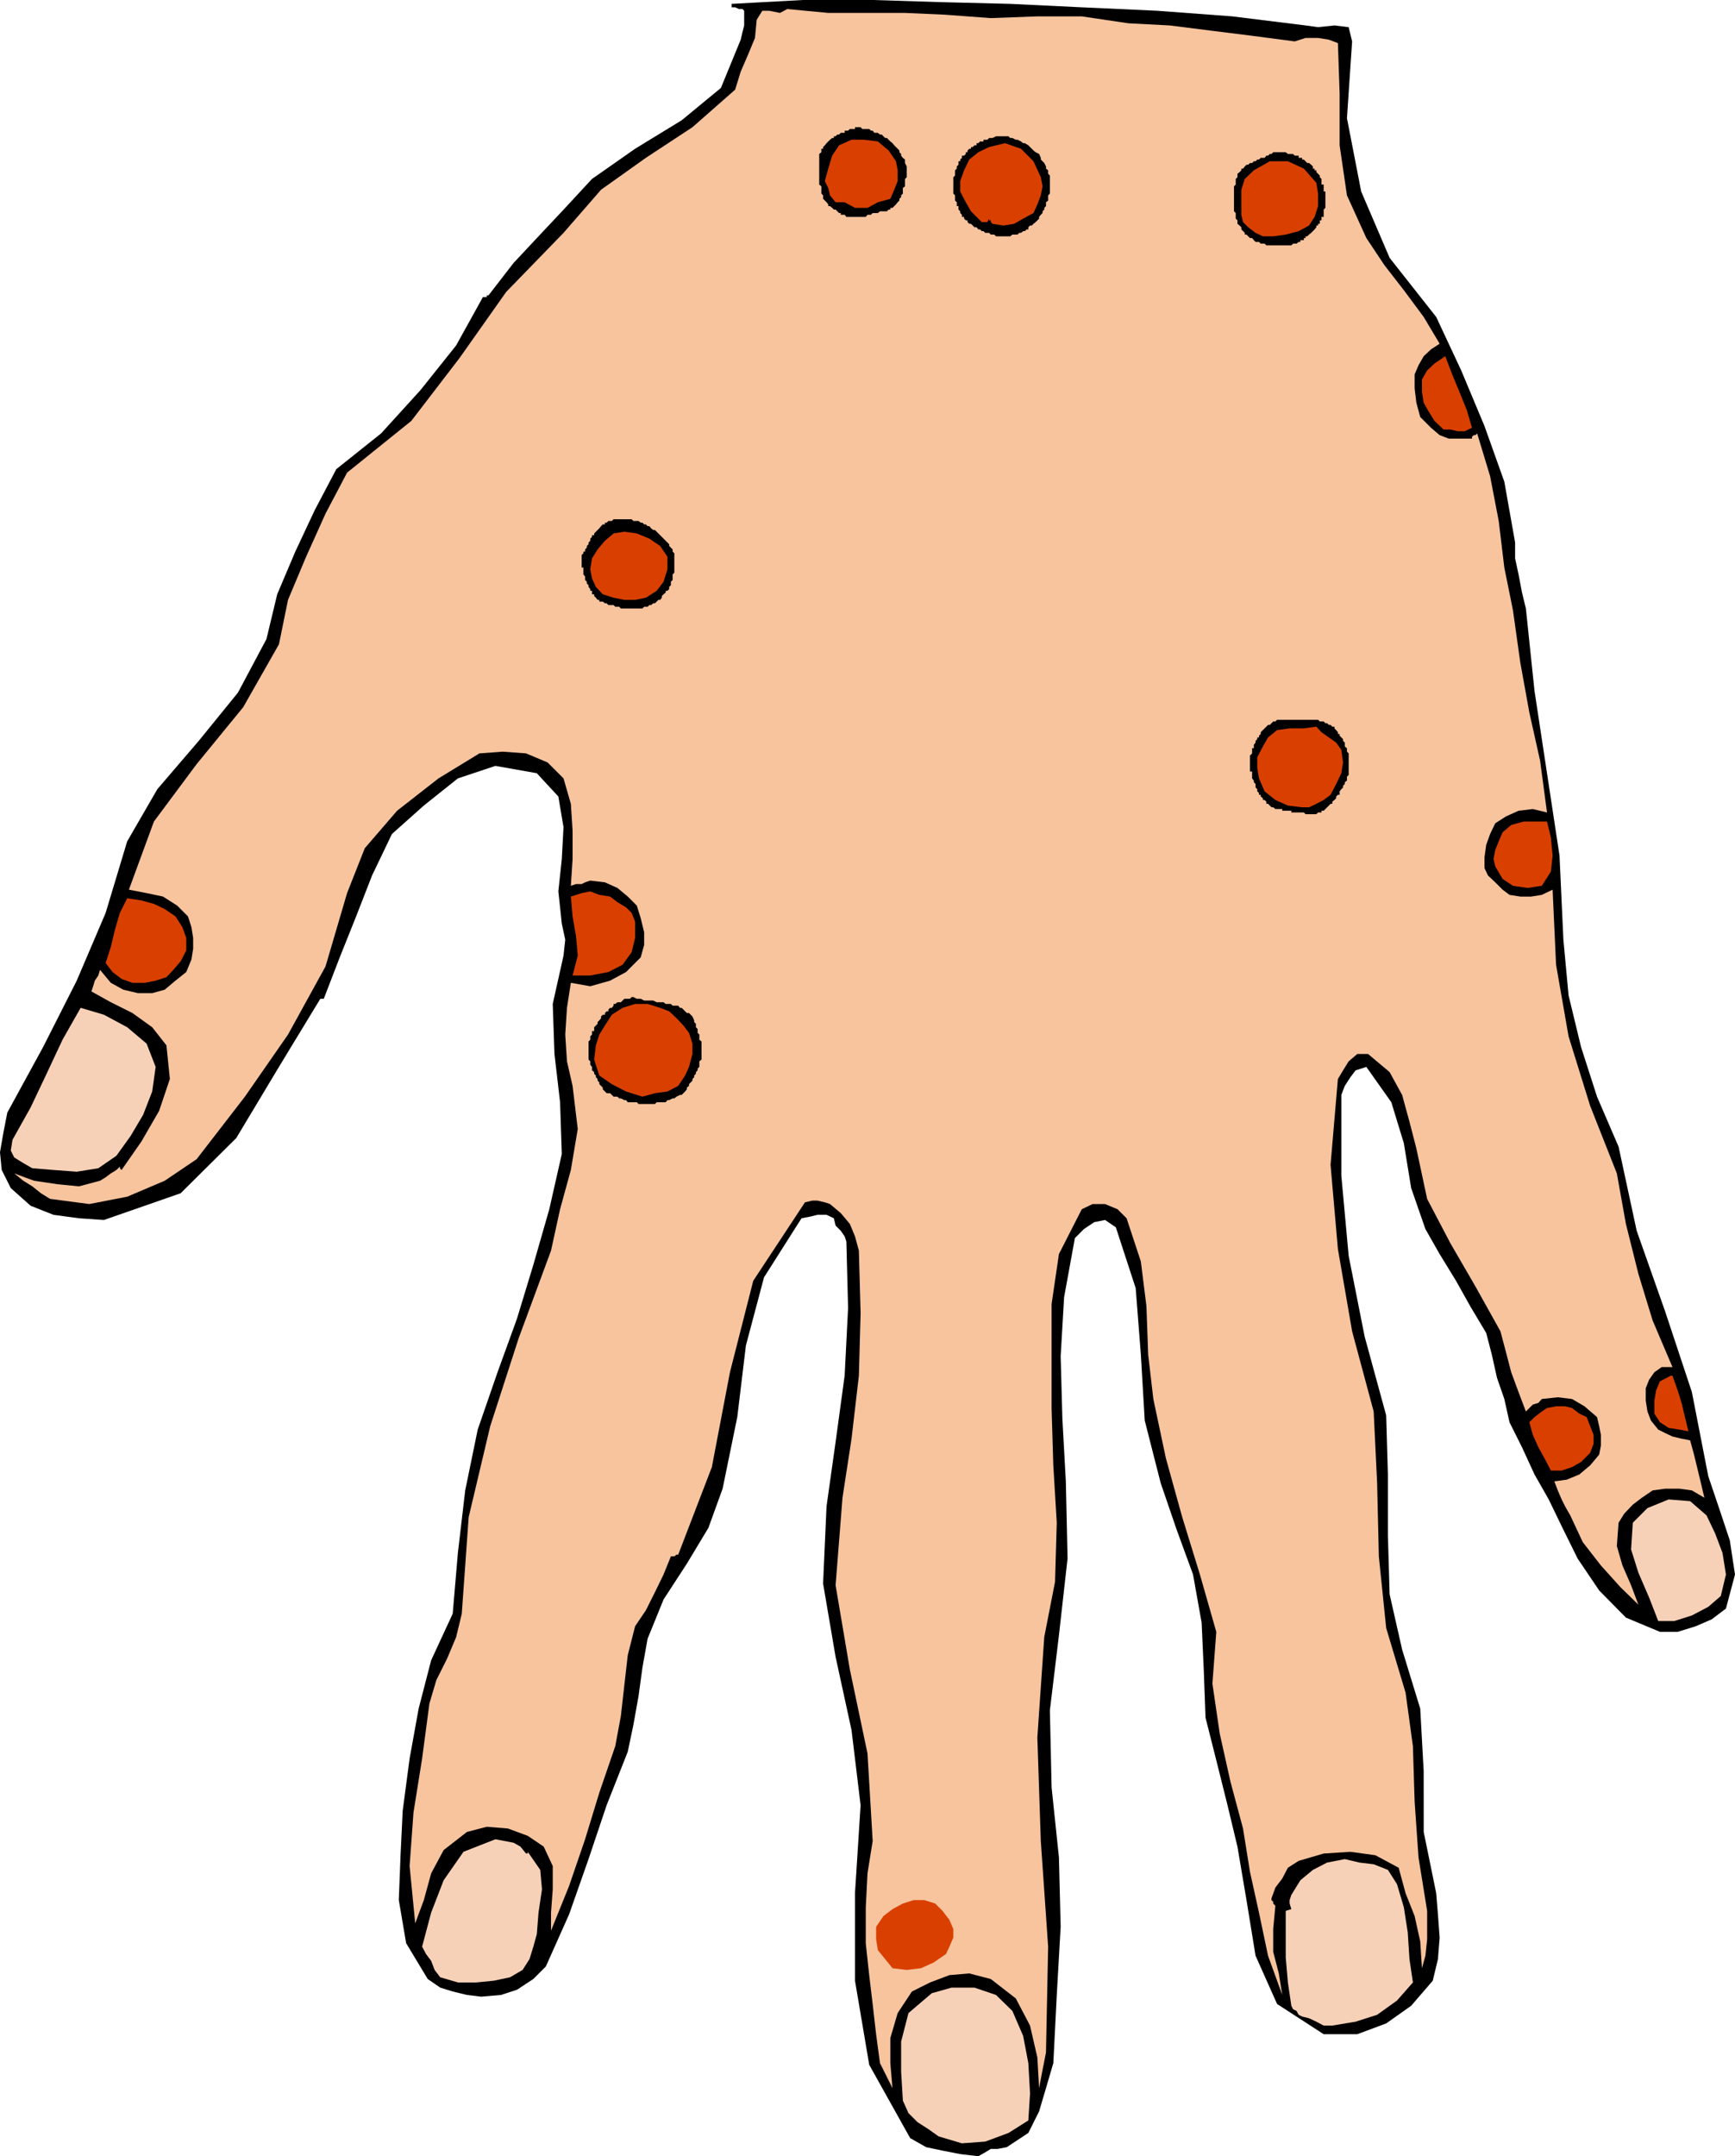
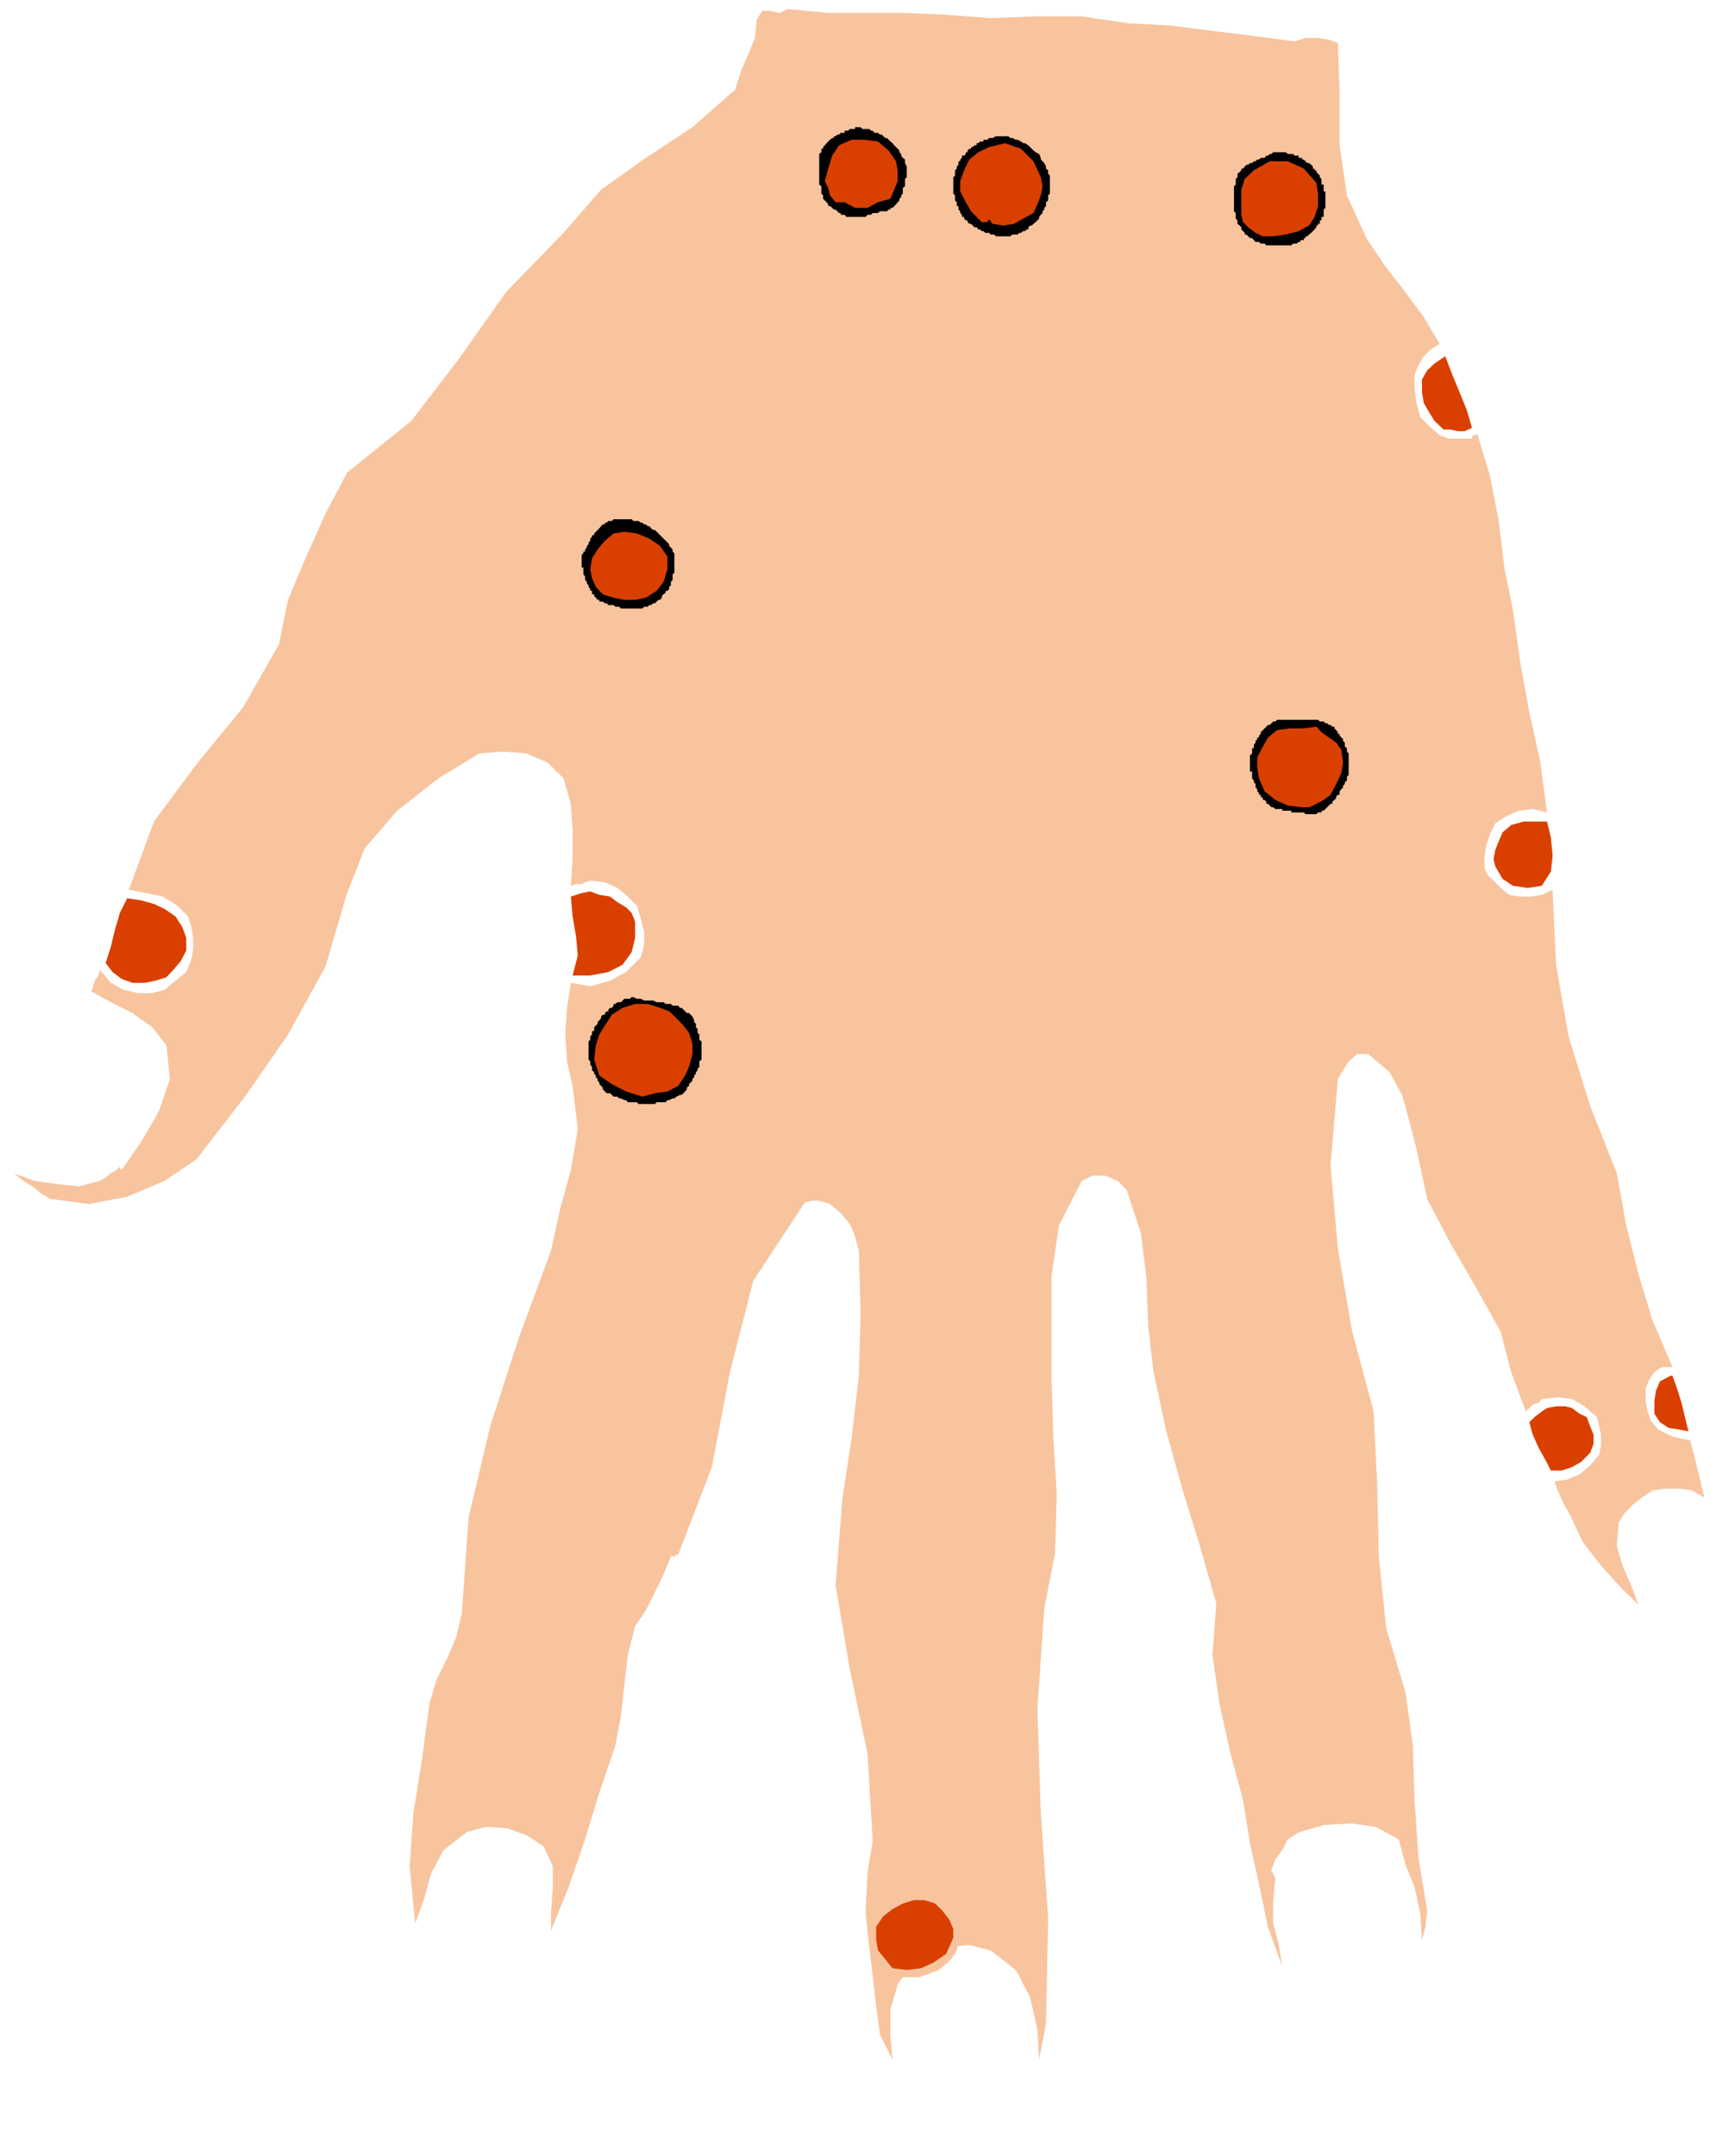
<svg xmlns="http://www.w3.org/2000/svg" height="480" viewBox="0 0 289.728 360" width="386.304">
-   <path style="fill:#000" d="m370.79 245.193 2.088.288 2.736-.288 2.376.288.576 2.376-.864 12.816 2.376 12.24L384.83 284l7.776 9.864 4.176 8.928 3.888 9.288 3.312 9.288 1.8 10.152v2.664l.576 2.664.576 3.024.648 2.664 1.44 13.752 2.088 13.752 2.088 13.752.648 14.04.864 9.288 2.088 8.64 2.664 8.28 3.6 8.352 3.024 14.04 4.752 13.464 4.464 13.464 2.736 14.04 1.8 5.328 1.8 5.4.864 5.688-1.512 5.688-2.376 1.8-2.664 1.152-3.024.936h-2.952l-5.688-2.376-4.464-4.536-3.6-5.328-2.664-5.4-2.16-4.464-2.376-4.176-2.088-4.536-2.088-4.176-.864-3.888-1.224-3.528-.864-3.888-.936-3.6-2.664-4.464-2.376-4.248-2.736-4.464-2.376-4.176-2.376-6.84-1.224-7.488-2.088-6.84-4.176-5.904-1.8.576-.864 1.152-.936 1.44-.576 1.512v13.464l1.224 13.392 2.664 13.464 3.6 13.176.288 9.864v10.152l.288 9.864 2.088 9.216 3.024 9.864.576 10.44V546.8l2.088 10.224.288 3.528.288 3.888-.288 3.6-.864 3.6-3.6 4.176-4.176 2.952-4.824 1.8h-5.616l-7.776-5.04-3.6-8.064-1.512-9.288-1.512-8.928-1.728-7.2-1.8-7.2-1.8-7.128-.288-7.776-.36-8.064-1.44-8.064-2.736-7.488-2.664-7.776-2.664-10.44-.648-11.016-.864-11.088-3.312-10.152-1.8-1.224-1.8.36-1.728 1.152-1.512 1.512-1.8 9.864-.576 9.864.288 10.44.576 10.44.288 12.888-1.44 12.816-1.512 12.528.288 12.888 1.224 11.664.288 11.592-.648 11.376-.576 11.376-1.224 4.176-1.152 3.888-1.8 3.6-3.6 2.376-1.512.288h-1.152l-.936.576-1.152.648-3.024-.36-2.952-.576-2.736-.576-2.664-1.512-6.84-12.24-2.376-14.04v-14.616l.936-14.688-1.512-12.528-2.664-12.24-2.088-12.24.576-12.888 1.512-10.728 1.512-11.088.576-11.304-.288-11.088-.288-.864-.648-.936-.864-.864-.288-1.224-1.224-.576h-1.512l-1.152.288-1.512.288-6.264 9.864-3.024 11.376-1.44 11.952-2.448 11.952-2.376 6.552-3.6 5.976-3.888 5.976-2.664 6.552-.864 4.824-.648 4.752-.864 4.824-.936 4.464-3.528 8.928-3.024 9-3.24 9.216-3.888 8.712-2.088 2.088-2.736 1.8-2.664.864-3.312.288-2.376-.288-2.376-.576-2.088-.648-2.088-1.44-3.6-5.976-1.224-7.2.288-7.488.36-7.416 1.152-8.712 1.512-8.352 2.088-8.064 3.6-7.776.864-10.152 1.224-10.44 2.088-10.152 3.312-9.576 3.24-8.928 2.736-9 2.664-9.288 2.088-9.216-.288-8.64-.936-8.064-.288-8.352 1.8-8.064.288-2.664-.576-2.664-.288-2.736-.288-2.664.576-5.4.288-5.328-.864-5.112-3.6-3.888-6.912-1.224-6.264 2.088-5.688 4.536-5.328 4.752-3.312 6.912-2.664 6.84-2.736 6.84-2.664 6.912h-.576l-6.912 11.376-7.128 11.88-9.288 9.216-12.816 4.464-4.176-.288-4.248-.576-3.816-1.512-3.312-2.952-1.512-3.024-.288-2.952.576-3.312.648-3.312 5.976-10.944 5.616-11.088 4.824-11.304 3.6-11.952 5.04-8.712 6.912-8.064 6.552-8.064 4.752-8.928 1.8-7.488 3.024-7.128 3.24-6.912 3.6-6.84 7.488-5.976 6.552-7.2 5.976-7.488 4.464-8.064h.648v-.288h.288l4.176-5.4 4.176-4.464 4.464-4.752 4.464-4.824 7.2-5.04 7.776-4.752 6.552-5.4 3.312-8.064.288-1.224.288-1.152v-2.448l-.288-.288h-.576l-.648-.288h-.576v-.576l11.952-.648h11.592l11.376.36 11.592.288 11.952.576 12.6.576 12.528.936z" transform="translate(-152.774 -240.945)" />
-   <path style="fill:#f7c49e" d="m310.454 243.393 7.776.576 7.776-.288h7.416l7.776 1.152 6.912.36 6.84.864 6.912.864 7.128.936 1.8-.576h2.088l1.8.288 1.512.576.288 8.352v8.712l1.224 8.352 3.24 7.128 3.024 4.536 3.24 4.176 3.312 4.464 2.664 4.464-1.44.936-1.224 1.152-.864 1.512-.648 1.512v2.376l.288 2.376.648 2.376 1.8 1.8 1.44 1.224 1.512.576h3.888v-.288l.288-.288h.288l.288-.288 2.16 7.128 1.44 7.488.936 7.776 1.44 7.128 1.224 8.712 1.512 8.352 1.8 8.064 1.152 8.64-2.376-.576-2.376.288-2.088.936-1.8 1.152-.864 1.8-.648 1.8-.288 2.088v1.8l.576 1.224 1.224 1.152 1.224 1.224 1.152.864 1.8.288h1.8l1.8-.288 1.8-.864.576 12.528 2.088 11.952 3.6 11.592 4.464 11.304 1.512 8.424 2.088 8.352 2.376 7.776 3.312 7.776h-1.8l-1.224.864-.864 1.224-.576 1.44v2.088l.288 1.8.576 1.512 1.224 1.512 1.152.576 1.224.576 1.512.36 1.44.288.648 2.376.576 2.376.576 2.376.576 2.448-2.088-1.224-2.088-.288h-2.376l-2.088.288-1.8 1.224-1.512 1.152-1.44 1.512-.936 1.512-.288 3.888.936 3.24 1.44 3.312 1.224 3.24-3.024-2.952-3.24-3.6-3.024-3.888-2.088-4.464-.864-1.512-.576-1.152-.648-1.512-.576-1.512 2.088-.288 2.088-.864 1.8-1.512 1.512-1.8.288-1.512v-1.8l-.288-1.44-.36-1.512-2.088-1.8-2.088-1.224-2.376-.288-2.664.288-.576.648-.936.288-.576.576-.576.576-1.224-3.24-1.224-3.312-.864-3.312-.936-3.528-4.176-7.488-4.176-7.2-3.888-7.416-1.8-8.424-1.152-4.464-1.224-4.464-2.088-3.816-3.6-3.024h-1.8l-1.44 1.224-.936 1.512-.864 1.44-1.224 14.328 1.224 14.04 2.376 13.752 3.6 13.392.576 11.952.288 12.24 1.224 11.952 3.24 10.8 1.224 8.928.288 9.288.648 9.288 1.44 8.928v4.752l-.288 2.736-.576 2.088-.288-4.464-.936-4.248-1.512-3.816-1.152-4.248-3.888-2.088-4.176-.576-4.464.288-4.176 1.224-1.8 1.152-.936 1.8-1.152 1.512-.648 1.8v.288l.288.288v.288l.36.36-.36 3.888v3.816l.936 3.6.576 3.6-2.376-6.552-1.512-7.2-1.512-6.84-1.152-7.2-2.088-7.776-1.8-8.064-1.224-8.352.648-8.64-2.736-9.576-2.952-9.576-2.736-9.864-2.088-9.864-.864-7.416-.288-8.064-.936-7.488-2.376-7.2-1.512-1.512-2.088-.864h-2.088l-1.8.864-3.816 7.488-1.224 8.352v17.352l.288 9.576.576 9.576-.288 9.864-1.8 9.216-1.152 16.776.576 17.28 1.224 17.64-.36 17.64-.288 1.512-.288 1.44-.288 1.512-.288 1.512-.288-5.112-1.224-5.328-2.376-4.536-4.176-3.24-3.6-.936-3.312.288-3.24 1.224-3.024 1.512-2.376 3.6-1.224 4.176v4.176l.36 4.176-2.088-4.176-.648-4.824-.576-5.04-.576-4.824-.576-5.328V559.4l.288-5.688.864-5.4-.864-14.616-2.952-14.04-2.376-14.04L293.462 491l1.512-9.864 1.224-10.512.288-10.44-.288-10.44-.648-2.376-.864-2.088-1.512-1.8-1.8-1.512-.864-.288-1.224-.288h-.864l-1.224.288-8.64 13.104-3.888 15.264-3.024 15.84-5.616 14.616h-.288l-.36.288h-.576l-1.224 3.024-1.44 2.952-1.512 3.024-1.8 2.664-1.224 4.824-.576 5.04-.576 5.112-.936 5.04-2.664 7.776-2.376 7.776-2.664 7.776-3.024 7.488v-3.024l.288-3.888v-3.888l-1.512-3.24-2.664-1.8-3.312-1.224-3.528-.288-3.312.864-3.888 3.024-2.088 3.888-1.224 4.464-1.44 3.888-.936-9.576.648-8.928 1.44-9 1.224-9.216 1.152-3.888 1.8-3.6 1.512-3.6.936-3.888 1.152-16.128 3.6-15.192 4.752-14.688 5.4-14.616 1.512-6.912 1.8-6.552 1.152-6.84-.864-7.2-.936-4.104-.288-4.464.288-4.464.648-4.176 3.24.576 3.312-.936 2.664-1.44 2.448-2.448.576-2.088v-2.088l-.576-2.376-.648-2.088-1.512-1.512-1.728-1.44-2.088-.936-2.448-.288-.864.288-.576.288h-.936l-.864.288.288-4.464v-4.752l-.288-4.464-1.224-4.248-2.664-2.664-3.6-1.512-3.888-.288-3.888.288-6.84 4.176-6.912 5.4-5.4 6.264-2.952 7.488-3.6 12.24-6.264 11.376-7.2 10.368-8.064 10.44-5.328 3.6-6.264 2.664-6.336 1.224-6.552-.864-1.512-.936-1.44-1.152-1.512-.936-1.512-1.224 3.312 1.224 3.888.576 3.6.36 3.528-.936.936-.576.864-.648.936-.576.576-.576v.288l.288.288 3.312-4.752 2.952-5.112 1.8-5.328-.576-5.616-2.376-3.024-3.312-2.376-3.6-1.8-3.24-1.8.288-.864.288-.936.576-.864.288-.936 1.8 2.16 2.088 1.152 2.448.576h2.376l2.088-.576 1.8-1.512 1.8-1.44.864-2.088.288-1.8v-1.8l-.288-1.8-.576-1.8-1.8-1.8-2.376-1.512-2.736-.576-2.952-.576 4.176-11.376 7.128-9.576 7.776-9.504 5.976-10.512 1.512-7.416 3.024-7.2 3.24-7.2 3.6-6.84 10.728-8.64 8.064-10.512 7.776-11.016 9.576-9.864 6.264-7.2 7.488-5.328 7.776-5.112 7.128-6.264.936-3.024 1.152-2.664 1.224-2.952.288-3.024.936-1.512h1.152l1.8.36 1.224-.648 6.84.648h12.816zm1.512 317.16.576 1.512.288 1.8v1.8l-.576 1.512-1.224 1.44-1.512 1.224-1.44.576-1.8.648h-3.024l-1.44-.36-1.224-.864-1.224-1.8-.864-1.8-.288-2.088v-2.088l1.152-2.088 1.8-1.512 2.088-.864 2.088-.936h2.088l1.8.936 1.512 1.512z" transform="translate(-152.774 -240.945)" />
+   <path style="fill:#f7c49e" d="m310.454 243.393 7.776.576 7.776-.288h7.416l7.776 1.152 6.912.36 6.84.864 6.912.864 7.128.936 1.8-.576h2.088l1.8.288 1.512.576.288 8.352v8.712l1.224 8.352 3.24 7.128 3.024 4.536 3.24 4.176 3.312 4.464 2.664 4.464-1.44.936-1.224 1.152-.864 1.512-.648 1.512v2.376l.288 2.376.648 2.376 1.8 1.8 1.44 1.224 1.512.576h3.888v-.288l.288-.288h.288l.288-.288 2.16 7.128 1.44 7.488.936 7.776 1.44 7.128 1.224 8.712 1.512 8.352 1.8 8.064 1.152 8.64-2.376-.576-2.376.288-2.088.936-1.8 1.152-.864 1.8-.648 1.8-.288 2.088v1.8l.576 1.224 1.224 1.152 1.224 1.224 1.152.864 1.8.288h1.8l1.8-.288 1.8-.864.576 12.528 2.088 11.952 3.6 11.592 4.464 11.304 1.512 8.424 2.088 8.352 2.376 7.776 3.312 7.776h-1.8l-1.224.864-.864 1.224-.576 1.44v2.088l.288 1.8.576 1.512 1.224 1.512 1.152.576 1.224.576 1.512.36 1.44.288.648 2.376.576 2.376.576 2.376.576 2.448-2.088-1.224-2.088-.288h-2.376l-2.088.288-1.8 1.224-1.512 1.152-1.44 1.512-.936 1.512-.288 3.888.936 3.24 1.44 3.312 1.224 3.24-3.024-2.952-3.24-3.6-3.024-3.888-2.088-4.464-.864-1.512-.576-1.152-.648-1.512-.576-1.512 2.088-.288 2.088-.864 1.8-1.512 1.512-1.8.288-1.512v-1.8l-.288-1.44-.36-1.512-2.088-1.8-2.088-1.224-2.376-.288-2.664.288-.576.648-.936.288-.576.576-.576.576-1.224-3.24-1.224-3.312-.864-3.312-.936-3.528-4.176-7.488-4.176-7.2-3.888-7.416-1.8-8.424-1.152-4.464-1.224-4.464-2.088-3.816-3.6-3.024h-1.8l-1.44 1.224-.936 1.512-.864 1.44-1.224 14.328 1.224 14.04 2.376 13.752 3.6 13.392.576 11.952.288 12.24 1.224 11.952 3.24 10.8 1.224 8.928.288 9.288.648 9.288 1.44 8.928l-.288 2.736-.576 2.088-.288-4.464-.936-4.248-1.512-3.816-1.152-4.248-3.888-2.088-4.176-.576-4.464.288-4.176 1.224-1.8 1.152-.936 1.8-1.152 1.512-.648 1.8v.288l.288.288v.288l.36.36-.36 3.888v3.816l.936 3.6.576 3.6-2.376-6.552-1.512-7.2-1.512-6.84-1.152-7.2-2.088-7.776-1.8-8.064-1.224-8.352.648-8.64-2.736-9.576-2.952-9.576-2.736-9.864-2.088-9.864-.864-7.416-.288-8.064-.936-7.488-2.376-7.2-1.512-1.512-2.088-.864h-2.088l-1.8.864-3.816 7.488-1.224 8.352v17.352l.288 9.576.576 9.576-.288 9.864-1.8 9.216-1.152 16.776.576 17.28 1.224 17.64-.36 17.64-.288 1.512-.288 1.44-.288 1.512-.288 1.512-.288-5.112-1.224-5.328-2.376-4.536-4.176-3.24-3.6-.936-3.312.288-3.24 1.224-3.024 1.512-2.376 3.6-1.224 4.176v4.176l.36 4.176-2.088-4.176-.648-4.824-.576-5.04-.576-4.824-.576-5.328V559.4l.288-5.688.864-5.4-.864-14.616-2.952-14.04-2.376-14.04L293.462 491l1.512-9.864 1.224-10.512.288-10.44-.288-10.44-.648-2.376-.864-2.088-1.512-1.8-1.8-1.512-.864-.288-1.224-.288h-.864l-1.224.288-8.64 13.104-3.888 15.264-3.024 15.84-5.616 14.616h-.288l-.36.288h-.576l-1.224 3.024-1.44 2.952-1.512 3.024-1.8 2.664-1.224 4.824-.576 5.04-.576 5.112-.936 5.04-2.664 7.776-2.376 7.776-2.664 7.776-3.024 7.488v-3.024l.288-3.888v-3.888l-1.512-3.24-2.664-1.8-3.312-1.224-3.528-.288-3.312.864-3.888 3.024-2.088 3.888-1.224 4.464-1.44 3.888-.936-9.576.648-8.928 1.44-9 1.224-9.216 1.152-3.888 1.8-3.6 1.512-3.6.936-3.888 1.152-16.128 3.6-15.192 4.752-14.688 5.4-14.616 1.512-6.912 1.8-6.552 1.152-6.84-.864-7.2-.936-4.104-.288-4.464.288-4.464.648-4.176 3.24.576 3.312-.936 2.664-1.44 2.448-2.448.576-2.088v-2.088l-.576-2.376-.648-2.088-1.512-1.512-1.728-1.44-2.088-.936-2.448-.288-.864.288-.576.288h-.936l-.864.288.288-4.464v-4.752l-.288-4.464-1.224-4.248-2.664-2.664-3.6-1.512-3.888-.288-3.888.288-6.84 4.176-6.912 5.4-5.4 6.264-2.952 7.488-3.6 12.24-6.264 11.376-7.2 10.368-8.064 10.44-5.328 3.6-6.264 2.664-6.336 1.224-6.552-.864-1.512-.936-1.44-1.152-1.512-.936-1.512-1.224 3.312 1.224 3.888.576 3.6.36 3.528-.936.936-.576.864-.648.936-.576.576-.576v.288l.288.288 3.312-4.752 2.952-5.112 1.8-5.328-.576-5.616-2.376-3.024-3.312-2.376-3.6-1.8-3.24-1.8.288-.864.288-.936.576-.864.288-.936 1.8 2.16 2.088 1.152 2.448.576h2.376l2.088-.576 1.8-1.512 1.8-1.44.864-2.088.288-1.8v-1.8l-.288-1.8-.576-1.8-1.8-1.8-2.376-1.512-2.736-.576-2.952-.576 4.176-11.376 7.128-9.576 7.776-9.504 5.976-10.512 1.512-7.416 3.024-7.2 3.24-7.2 3.6-6.84 10.728-8.64 8.064-10.512 7.776-11.016 9.576-9.864 6.264-7.2 7.488-5.328 7.776-5.112 7.128-6.264.936-3.024 1.152-2.664 1.224-2.952.288-3.024.936-1.512h1.152l1.8.36 1.224-.648 6.84.648h12.816zm1.512 317.16.576 1.512.288 1.8v1.8l-.576 1.512-1.224 1.44-1.512 1.224-1.44.576-1.8.648h-3.024l-1.44-.36-1.224-.864-1.224-1.8-.864-1.8-.288-2.088v-2.088l1.152-2.088 1.8-1.512 2.088-.864 2.088-.936h2.088l1.8.936 1.512 1.512z" transform="translate(-152.774 -240.945)" />
  <path style="fill:#000" d="M304.19 268.737v1.8l-.288.288v1.224l-.36.288v.936l-.288.288v.288l-.288.288v.288l-.288.288-.288.36-.288.288-.288.288h-.36v.288h-.288l-.288.288h-1.152l-.36.288h-.864l-.288.288h-.576l-.288.36h-3.24l-.288-.36h-.648v-.288h-.288l-.288-.288-.288-.288h-.288l-.288-.288-.36-.288h-.288v-.288l-.288-.36-.288-.288-.288-.288v-.576l-.288-.288v-1.224l-.36-.288v-5.112l.36-.288v-.576h.288v-.288l.288-.288.288-.36.288-.288.288-.288.36-.288h.288v-.288h.288l.288-.288h.288l.288-.288h.648v-.36h.576l.288-.288h.864v-.288h.936l.288.288h1.152l.288.288h.288l.288.36h.576l.36.288h.288l.288.288.288.288h.288l.288.288.288.288.36.288.288.36.288.288.288.288.288.288v.288l.288.288v.288l.288.36.36.288v.576zm23.904 3.023v1.513l-.288.288v.864l-.36.288v.647l-.288.288v.288l-.288.288v.288l-.288.288-.288.36v.288l-.288.288-.288.288-.36.288-.288.288h-.288l-.288.288v.36h-.288l-.288.288h-.288l-.36.288h-.288l-.288.288h-.864l-.36.288h-2.376l-.288-.288h-.576l-.288-.288h-.648l-.288-.288h-.288l-.288-.288h-.288l-.288-.36h-.36l-.288-.288-.288-.288h-.288l-.288-.288v-.288h-.288l-.288-.288v-.288h-.36v-.36l-.288-.288v-.288l-.288-.288v-.576h-.288v-.647l-.288-.288v-.865l-.288-.288v-2.735l.288-.288v-.864l.288-.288v-.36l.288-.288v-.576h.288v-.288l.288-.288v-.36h.36l.288-.288v-.288h.288v-.288l.288-.288h.288v-.288h.288l.288-.288h.36v-.36h.288l.288-.288h.576v-.288h.648l.288-.288h.576l.576-.288h2.088l.288.288h.36l.576.288h.288l.576.288.36.288h.288l.576.36.288.288.288.288.288.288.36.288.576.288.288.648v.288l.288.288.288.288.288.576v.36l.36.288v.576l.288.288v.936zm44.208-2.663v.288h.288v.288l.288.288.288.288v.288l.288.288v.935h.36v1.152h.288v2.737l-.288.288v1.223h-.36v.576h-.288v.576h-.288v.288h-.288v.288l-.288.36-.288.288-.288.288-.36.288-.288.288h-.288v.288h-.288v.36h-.576v.288h-.288l-.36.288h-.576l-.288.288h-4.176l-.288-.288h-.648l-.288-.288h-.576l-.288-.288-.288-.36h-.36l-.288-.288-.288-.288h-.288v-.288l-.288-.288-.288-.288v-.36l-.288-.288-.36-.288v-.576l-.288-.288v-.935l-.288-.288v-4.176l.288-.288v-.936l.288-.288v-.576l.36-.288.288-.288v-.288h.288l.288-.36.288-.288h.288l.288-.288h.36l.288-.288h.288l.288-.288h.288l.288-.288h.648l.288-.36h.288l.288-.288h.288l.288-.288h2.088l.36.288h.864l.288.288h.648v.36h.576v.288h.288l.288.288.288.288h.288l.36.288.288.288v.36zm-106.92 64.512v2.951l-.288.288v.937l-.288.288v.576l-.288.288v.36l-.288.288h-.288v.288l-.36.288-.288.288v.288l-.288.36h-.288l-.288.288-.288.288h-.288l-.36.288h-.288l-.288.288h-.576l-.288.288h-3.6l-.288-.288h-.648l-.288-.288h-.864l-.288-.288h-.288l-.36-.288h-.576v-.288h-.288l-.288-.36-.288-.288v-.288h-.36v-.576h-.288v-.288l-.288-.36v-.288l-.288-.288v-.288l-.288-.288v-.576l-.288-.36v-1.152h-.288v-2.088l.288-.288v-.288h.288v-.36l.288-.288v-.288l.288-.288v-.288l.288-.288v-.36l.288-.288v-.288h.36v-.288l.288-.288.288-.288.288-.288.288-.36.288-.288h.36v-.288h.288l.288-.288h.576l.288-.288h3.024l.288.288h.864l.36.288h.288l.288.288h.288l.288.288h.288l.288.36.36.288h.288l.288.288.288.288.288.288.288.288.288.288.36.36.288.288.288.288v.288l.288.288.288.288v.36l.288.288zm110.232 28.656v.288l.288.288.288.36v.288h.288v.288l.288.288.288.288v.288l.288.288v.648l.36.288v.576l.288.288v3.6l-.288.288v.648l-.36.288v.288l-.288.288v.288l-.288.288-.288.36v.576h-.288l-.288.288v.288l-.288.288-.36.288v.36h-.288l-.288.288-.288.288-.288.288-.288.288h-.36v.288h-.576l-.288.288h-1.8l-.288-.288h-2.088v-.288h-1.512v-.288h-1.152l-.36-.288h-.288l-.288-.288-.288-.288h-.288v-.36l-.288-.288h-.288v-.288l-.36-.288v-.288h-.288v-.288l-.288-.288v-.36l-.288-.288v-.576l-.288-.288v-.288l-.288-.36v-1.152h-.36v-2.664l.36-.36v-.864h.288v-.576l.288-.36v-.288l.288-.288v-.288h.288v-.288l.288-.288v-.288l.36-.36.288-.288.288-.288.288-.288h.288l.288-.288.288-.288h.36l.288-.288h6.84l.288.288h.648l.288.288h.288l.288.288h.288l.288.288zm-106.344 51.12.288.288v.864l.36.288v3.024l-.36.288v.936l-.288.288v.288l-.288.288v.288l-.288.288v.288l-.288.288v.288l-.288.288-.288.288v.288l-.36.288v.288l-.288.36-.288.288-.288.288h-.288l-.576.288-.36.288h-.288l-.576.288h-.288l-.288.36h-1.512l-.288.288h-2.736l-.288-.288h-1.512l-.288-.36h-.288l-.576-.288h-.288l-.288-.288h-.648l-.288-.288-.288-.288h-.576l-.288-.288-.36-.36v-.288l-.288-.288-.288-.288v-.288l-.288-.288v-.288l-.288-.288v-.288l-.288-.288v-.288l-.36-.288v-.576l-.288-.36v-.576l-.288-.288v-3.024l.288-.288v-.576l.288-.288v-.576h.36v-.648l.288-.288.288-.288v-.288l.288-.288.288-.36v-.288l.288-.288h.36v-.288l.288-.288h.288v-.288l.288-.288h.288l.288-.36v-.288h.288l.36-.288h.576l.288-.288.288-.288h.936l.288-.288h.288l.576.288h.648l.576.288h1.512l.576.288h1.152l.36.288h.864l.288.288h.936l.288.36h.288l.288.288.288.288.288.288h.36l.288.288.288.288.288.648v.288l.288.288v.576l.288.288z" transform="translate(-152.774 -240.945)" />
-   <path style="fill:#f7d1b7" d="m178.766 419.073-.576 4.104-1.512 3.888-2.088 3.528-2.376 3.312-3.024 2.088-3.6.576-3.888-.288-3.528-.288-1.512-.864-1.512-.936-.576-1.152.288-1.8 3.024-5.4 2.664-5.616 2.664-5.688 3.024-5.328 3.888 1.152 3.888 2.088 3.24 2.736zM240.614 550.4h.288v-.288l2.088 3.024.288 3.24-.576 3.888-.288 3.6-.576 2.088-.648 2.088-1.152 1.8-2.088 1.224-2.736.576-2.952.288h-3.024l-2.952-.864-.936-1.224-.576-1.512-.864-1.152-.648-1.224 1.512-5.688 2.088-5.4 3.312-4.752 5.328-2.088 1.512.288 1.512.288 1.152.648zm81.216 26.28 1.8 4.176.864 4.536.288 5.04-.288 4.536-3.312 2.088-3.888 1.44-3.888.288-3.888-1.152-1.728-1.224-1.8-1.152-1.512-1.512-.936-2.088-.288-4.824v-5.04l1.224-4.752 3.888-3.312 3.312-.936h3.816l3.6 1.224zm115.92-82.728 1.44 3.024 1.224 3.24.576 3.6-.864 3.6-2.088 1.8-2.736 1.44-2.952.936h-2.664l-1.512-3.888-1.8-4.176-1.224-3.888.288-4.464 2.448-2.448 3.528-1.44 3.6.288zm-51.696 61.56 1.152 3.888.648 4.176.288 4.464.576 3.888-2.664 3.024-3.312 2.376-3.6 1.152-3.888.648h-1.44l-1.224-.648-1.224-.576-1.152-.288-.576-.288-.36-.648-.576-.288-.288-.576-.576-3.888-.36-4.176v-7.776l.936-.288-.288-.936v-.576l.288-.864 1.512-2.448 2.088-1.728 2.376-1.224 2.952-.576 2.448.576 2.376.288 2.376.936z" transform="translate(-152.774 -240.945)" />
  <path style="fill:#d94000" d="m434.726 479.913-1.512-.288-1.8-.288-1.44-.936-.936-1.44v-2.16l.288-1.728.648-1.512 1.8-.936h.288l.864 2.448.648 2.088.576 2.376zm-16.992-2.376.576 1.512.576 1.44V482l-.576 1.512-1.512 1.512-1.512.864-1.728.576h-1.8l-.936-1.8-1.152-2.088-.936-2.088-.576-2.088.864-.864 1.224-.936.864-.576 1.512-.288h1.512l1.152.288 1.224.936zm-106.416 83.952.648 1.512v1.44l-.648 1.512-.576 1.224-2.088 1.44-2.088.936-2.376.288-2.376-.288-1.224-1.512-1.224-1.512-.288-1.8v-2.088l1.224-1.8 1.512-1.152 1.728-.936 1.8-.576h1.8l1.8.576 1.224 1.224zm-129.24-167.544 1.152 1.8.648 1.8v2.088l-.936 1.8-1.224 1.44-1.152 1.224-1.8.576-1.8.36h-2.088l-1.8-.648-1.512-1.152-1.152-1.512.864-2.664.648-2.736.864-2.952 1.224-2.448 2.376.36 2.088.576 1.8.864zm85.752 19.44.576 1.8v1.728l-.576 2.16-.648 1.44-1.152 1.728-1.8.936-2.088.288-2.088.576-2.736-.864-2.376-1.224-2.088-1.44-.864-2.664.288-2.376.576-1.8.936-1.512 1.152-1.8 1.8-1.152 2.088-.648h2.088l2.088.648 1.512.576 1.224 1.152 1.152 1.224zm-9-18.576v2.736l-.576 2.376-1.512 2.088-2.376 1.224-1.512.288-1.512.288h-2.952l.864-3.312-.288-3.24-.576-3.312-.288-3.312 1.8-.576 1.44-.288 1.512.576 1.8.288 1.224.936 1.44.864.936.936zm5.4-60.912v2.088l-.648 2.088-1.152 1.512-1.8 1.152-1.8.36h-1.8l-1.8-.36-1.8-.576-1.152-1.224-.648-1.44-.288-1.512.288-1.8.936-1.512 1.224-1.44 1.44-1.224 1.8-.288 2.088.288 2.088.864 1.8 1.224zm38.16-66.024.288 1.512v1.8l-.576 1.44-.648 1.512-2.088.576-1.728.936h-2.088l-1.728-.936h-1.512l-.936-1.152-.288-1.224-.576-1.152.576-2.088.648-2.16 1.152-1.728 2.088-.936h2.088l2.304.288 1.8 1.512zm24.192 2.664.288 1.512-.288 1.512-.576 1.512-.648 1.44-1.728.936-1.512.864-1.8.288-1.8-.288-.288-.288v-.288h-.288v-.288l-.288.576h-.936l-.288-.288-1.512-1.512-.864-1.512-.936-1.8v-1.728l.648-1.8.864-1.8 1.512-1.224 1.8-.864 2.664-.648 2.664.936 2.088 2.088zm46.008.936.288 1.8v2.088l-.576 1.8-.936 1.44-1.728.936-2.16.576-2.088.288h-1.728l-1.224-.576-1.224-.936-.864-.864-.288-1.224v-4.176l.576-1.8 1.512-1.44 2.664-1.512h3.024l2.664 1.224zm25.992 40.896-1.224.576h-1.152l-1.224-.288h-1.152l-1.512-1.44-.936-1.512-.864-1.512-.288-1.8v-2.088l.864-1.512 1.224-1.152 1.8-1.224 1.152 3.024 1.224 2.952 1.224 3.024zm-21.816 53.784.288 2.088-.288 1.8-.864 1.8-.936 1.8-1.152.864-1.224.648-1.224.576h-1.152l-2.376-.288-2.088-.936-1.8-1.44-.936-2.16-.288-1.728v-1.8l.936-1.8.864-1.512 1.512-1.224 2.088-.288h2.376l2.088-.288.864.936 1.224.864 1.224.864zm34.344 11.952.648 2.664.288 3.024-.288 2.664-1.512 2.376-2.376.36-2.448-.36-1.728-1.152-1.224-2.088-.288-1.224.288-1.512.576-1.44.648-1.512 1.44-1.224 2.088-.576h1.8z" transform="translate(-152.774 -240.945)" />
</svg>